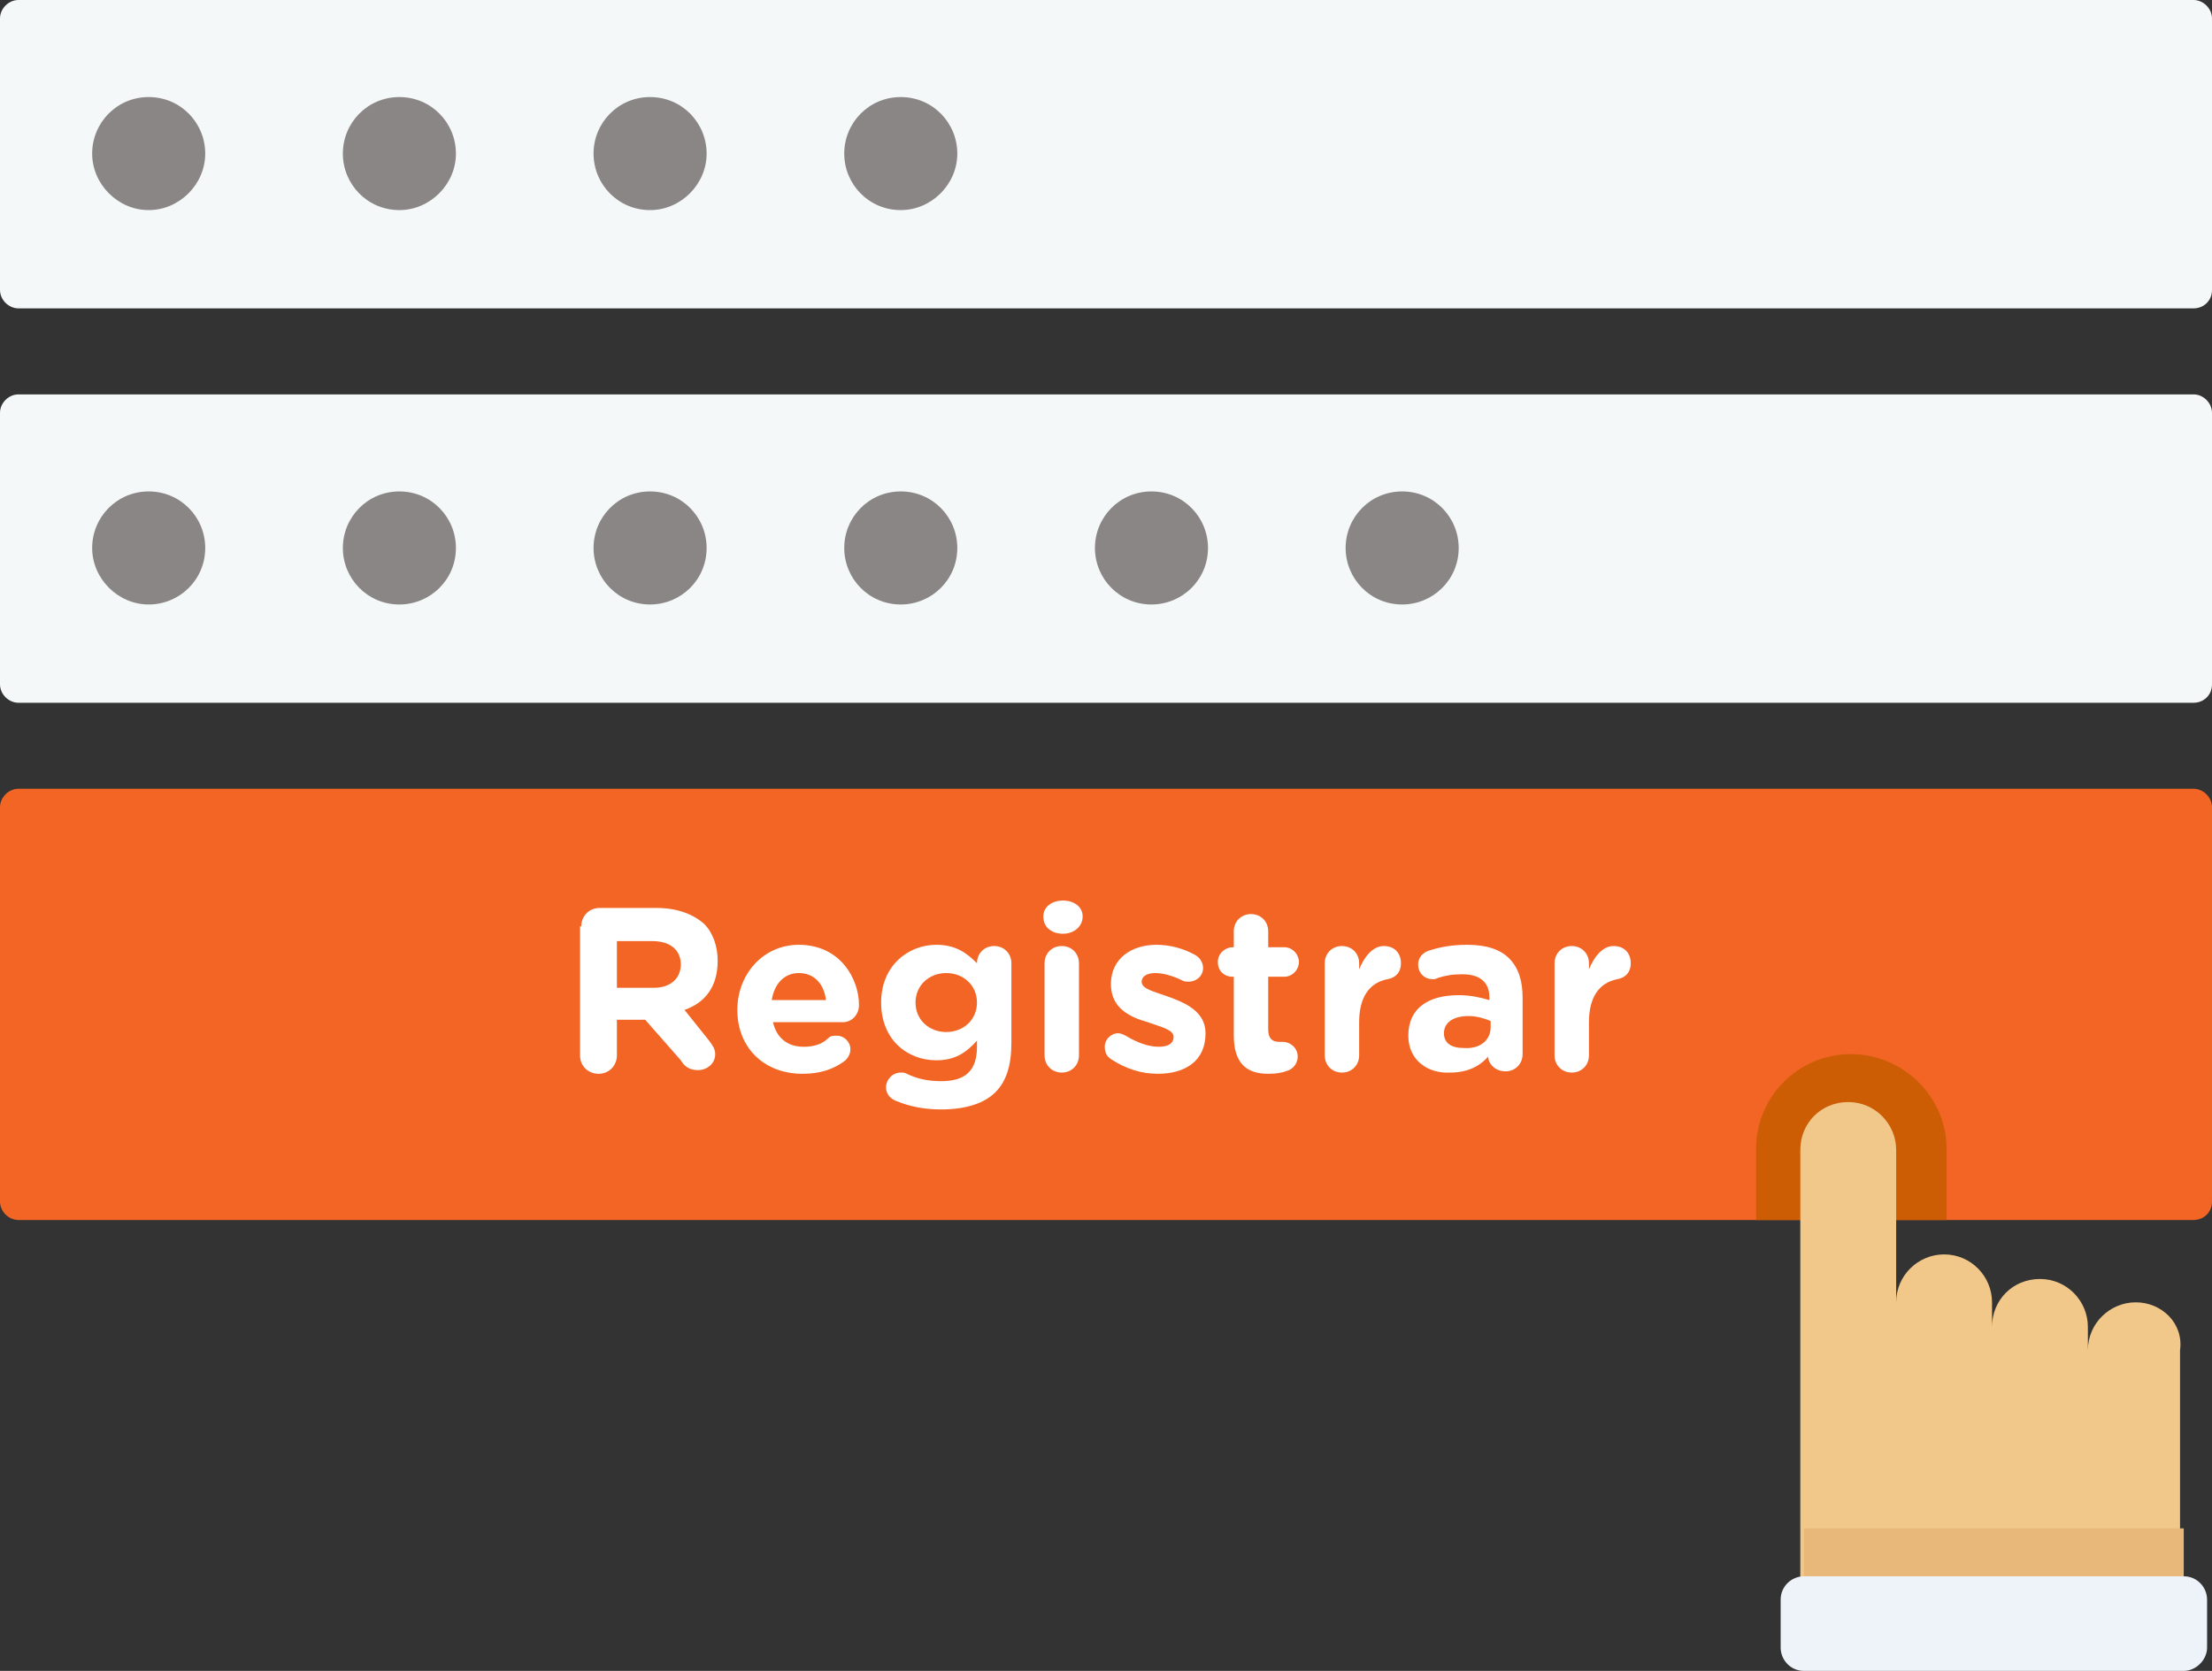
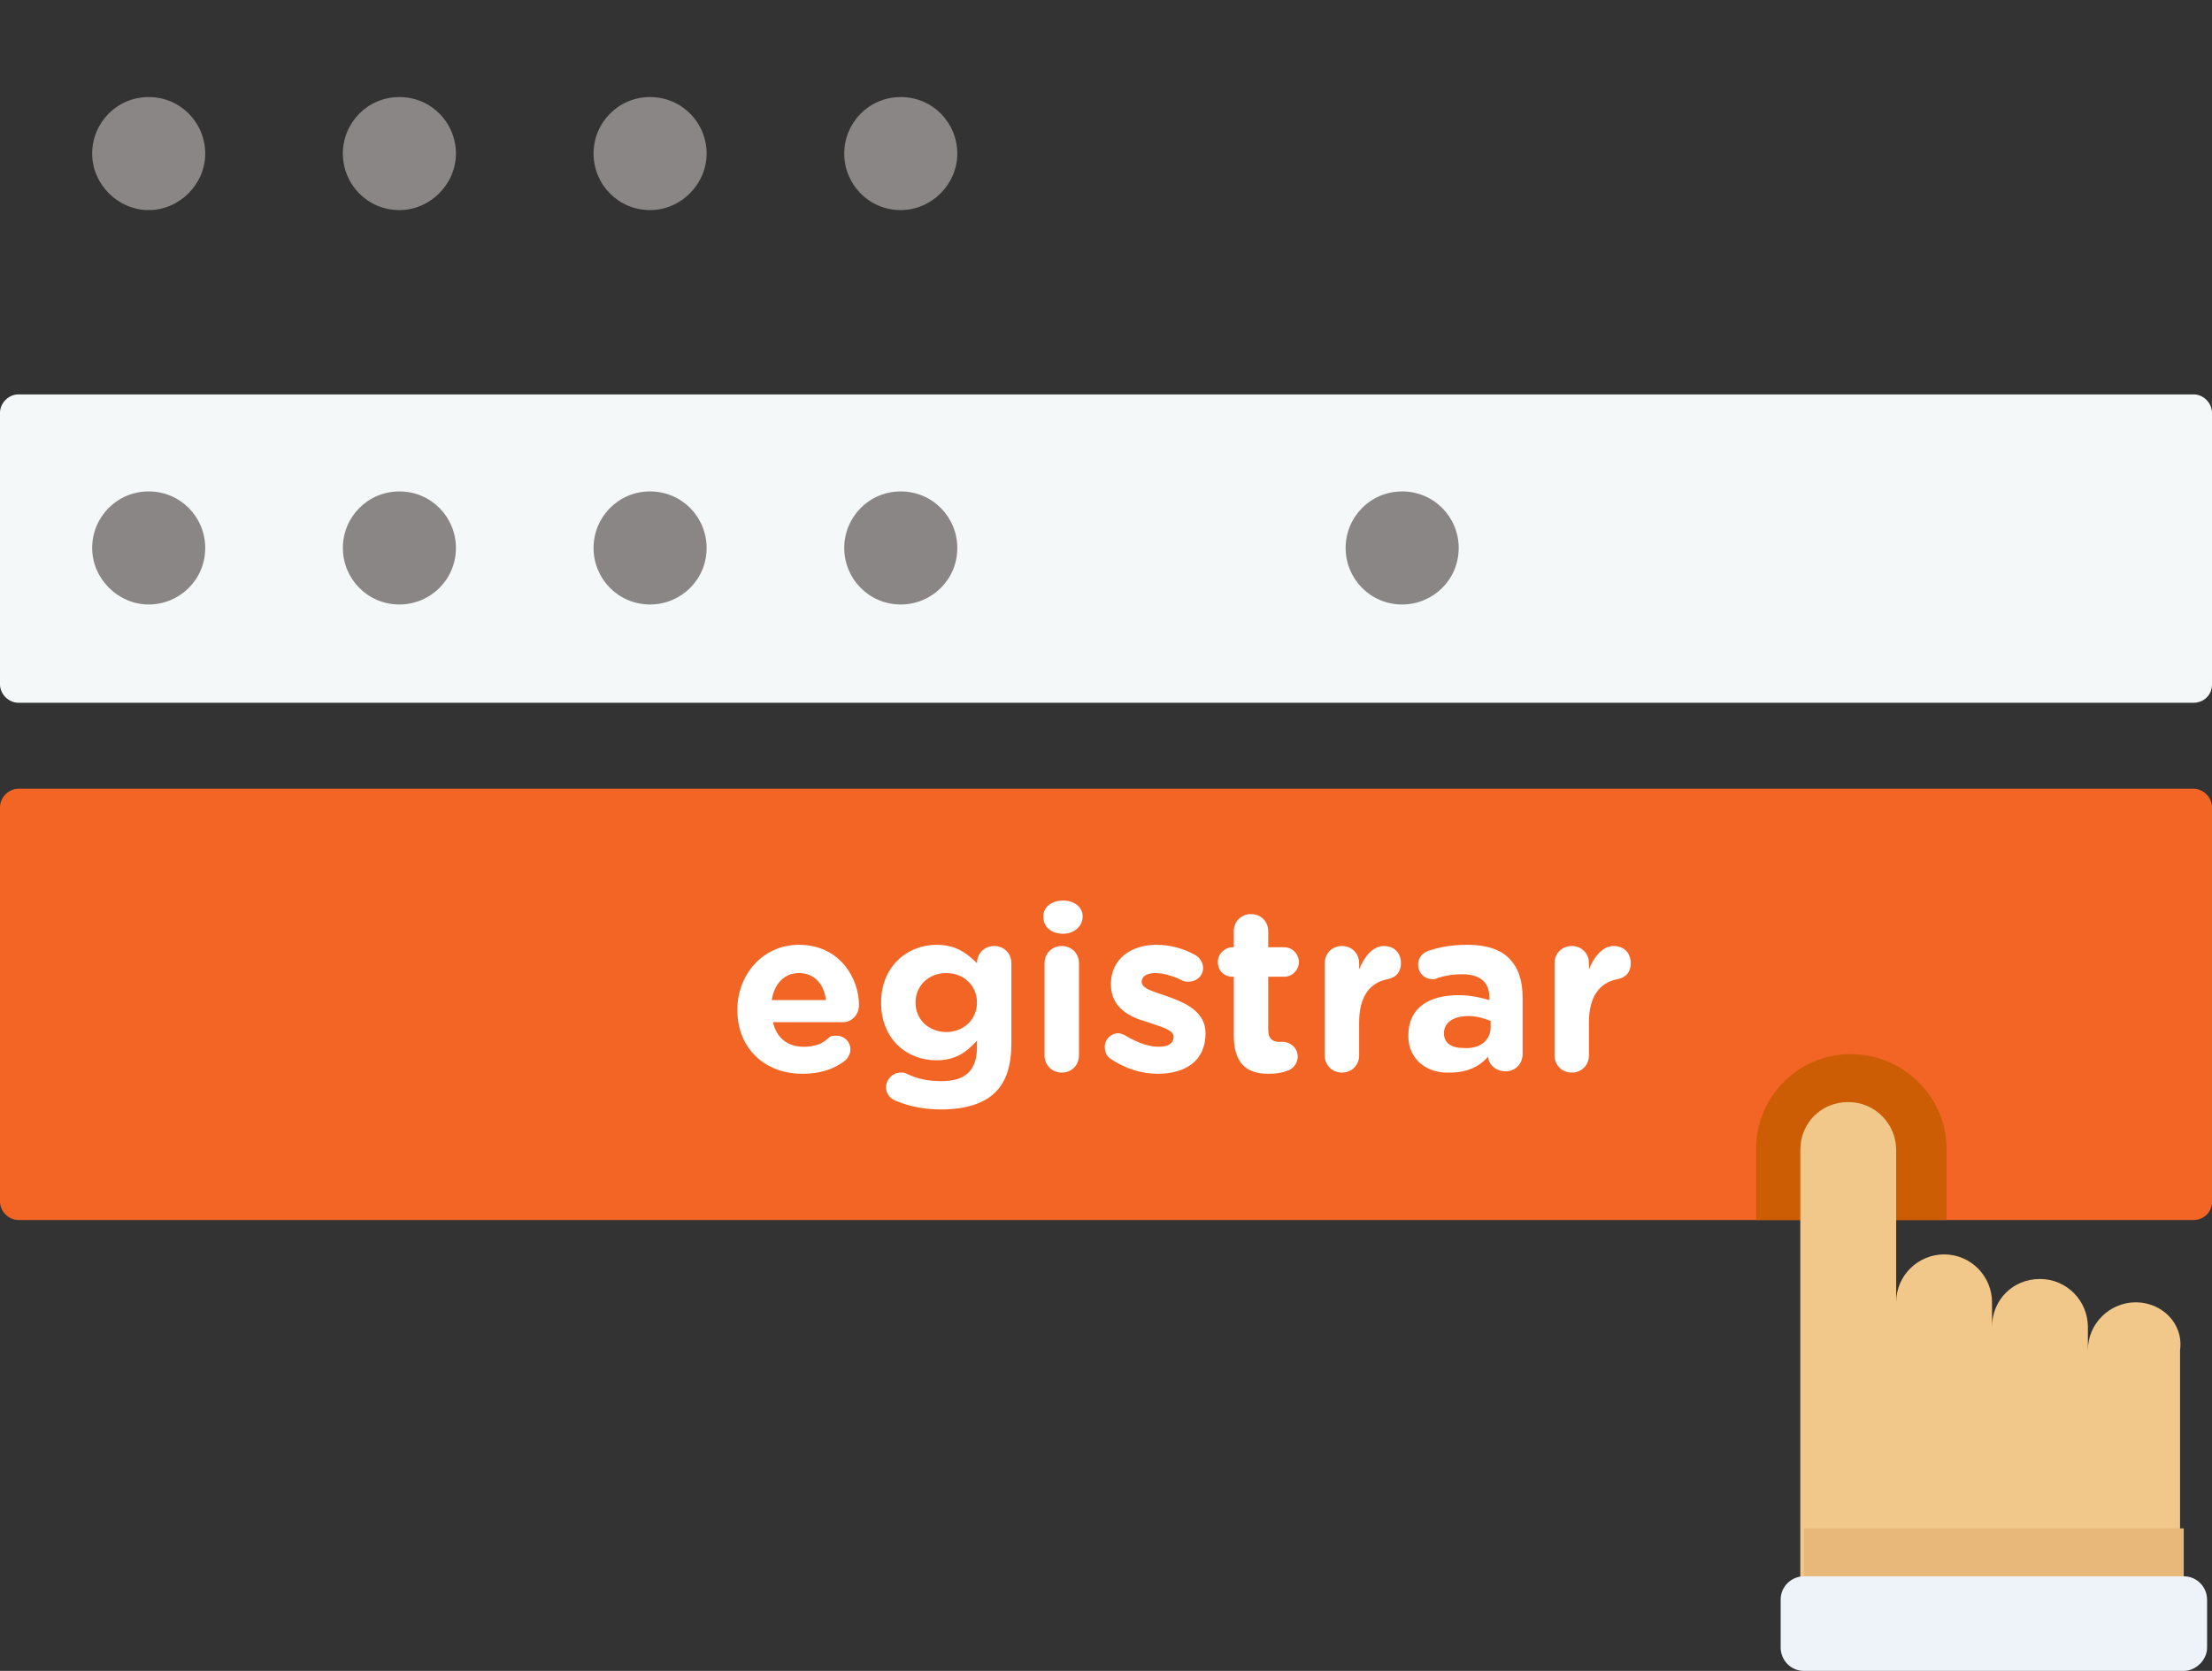
<svg xmlns="http://www.w3.org/2000/svg" version="1.1" id="Layer_1" x="0px" y="0px" viewBox="0 0 180 136" style="enable-background:new 0 0 180 136;" xml:space="preserve">
  <rect x="0" y="0" width="180" height="136" fill="#333333" stroke="none" />
  <style type="text/css">
	.st0{fill:#F4F8F8;}
	.st1{fill:#898685;}
	.st2{fill:#F26524;}
	.st3{fill:#FFFFFF;}
	.st4{fill:#CC5D04;}
	.st5{fill:#F1C889;}
	.st6{fill:#E8B77A;}
	.st7{fill:#EEF3F9;}
</style>
  <g>
-     <path class="st0" d="M178.5,25.1H1.5c-0.8,0-1.5-0.7-1.5-1.5V1.5C0,0.7,0.7,0,1.5,0h177c0.8,0,1.5,0.7,1.5,1.5v22.1   C180,24.5,179.3,25.1,178.5,25.1z" />
    <g>
-       <path class="st1" d="M12.1,7.9c2.6,0,4.6,2.1,4.6,4.6s-2.1,4.6-4.6,4.6s-4.6-2.1-4.6-4.6S9.5,7.9,12.1,7.9L12.1,7.9z" />
+       <path class="st1" d="M12.1,7.9c2.6,0,4.6,2.1,4.6,4.6s-2.1,4.6-4.6,4.6s-4.6-2.1-4.6-4.6S9.5,7.9,12.1,7.9L12.1,7.9" />
      <path class="st1" d="M32.5,7.9c2.6,0,4.6,2.1,4.6,4.6s-2.1,4.6-4.6,4.6c-2.6,0-4.6-2.1-4.6-4.6S29.9,7.9,32.5,7.9L32.5,7.9z" />
      <path class="st1" d="M52.9,7.9c2.6,0,4.6,2.1,4.6,4.6s-2.1,4.6-4.6,4.6c-2.6,0-4.6-2.1-4.6-4.6S50.3,7.9,52.9,7.9L52.9,7.9z" />
      <path class="st1" d="M73.3,7.9c2.6,0,4.6,2.1,4.6,4.6s-2.1,4.6-4.6,4.6c-2.6,0-4.6-2.1-4.6-4.6S70.7,7.9,73.3,7.9L73.3,7.9z" />
    </g>
  </g>
  <g>
    <path class="st0" d="M178.5,57.2H1.5c-0.8,0-1.5-0.7-1.5-1.5V33.6c0-0.8,0.7-1.5,1.5-1.5h177c0.8,0,1.5,0.7,1.5,1.5v22.1   C180,56.6,179.3,57.2,178.5,57.2z" />
    <g>
      <path class="st1" d="M12.1,40c2.6,0,4.6,2.1,4.6,4.6c0,2.6-2.1,4.6-4.6,4.6s-4.6-2.1-4.6-4.6C7.5,42.1,9.5,40,12.1,40L12.1,40z" />
      <path class="st1" d="M32.5,40c2.6,0,4.6,2.1,4.6,4.6c0,2.6-2.1,4.6-4.6,4.6c-2.6,0-4.6-2.1-4.6-4.6C27.9,42.1,29.9,40,32.5,40    L32.5,40z" />
      <path class="st1" d="M52.9,40c2.6,0,4.6,2.1,4.6,4.6c0,2.6-2.1,4.6-4.6,4.6c-2.6,0-4.6-2.1-4.6-4.6C48.3,42.1,50.3,40,52.9,40    L52.9,40z" />
      <path class="st1" d="M73.3,40c2.6,0,4.6,2.1,4.6,4.6c0,2.6-2.1,4.6-4.6,4.6c-2.6,0-4.6-2.1-4.6-4.6C68.7,42.1,70.7,40,73.3,40    L73.3,40z" />
-       <path class="st1" d="M93.7,40c2.6,0,4.6,2.1,4.6,4.6c0,2.6-2.1,4.6-4.6,4.6c-2.6,0-4.6-2.1-4.6-4.6C89.1,42.1,91.1,40,93.7,40    L93.7,40z" />
      <path class="st1" d="M114.1,40c2.6,0,4.6,2.1,4.6,4.6c0,2.6-2.1,4.6-4.6,4.6c-2.6,0-4.6-2.1-4.6-4.6C109.5,42.1,111.5,40,114.1,40    L114.1,40z" />
    </g>
  </g>
  <g>
    <path class="st2" d="M178.5,99.3H1.5c-0.8,0-1.5-0.7-1.5-1.5V65.7c0-0.8,0.7-1.5,1.5-1.5h177c0.8,0,1.5,0.7,1.5,1.5v32.1   C180,98.7,179.3,99.3,178.5,99.3z" />
    <g>
-       <path class="st3" d="M47.3,75.4c0-0.8,0.6-1.5,1.5-1.5h4.6c1.7,0,3,0.5,3.9,1.3c0.7,0.7,1.1,1.8,1.1,3v0c0,2.1-1,3.4-2.7,4l2,2.5    c0.3,0.4,0.5,0.7,0.5,1.1c0,0.8-0.7,1.3-1.4,1.3c-0.7,0-1.1-0.3-1.4-0.8L52.5,83h-2.3v2.9c0,0.8-0.6,1.5-1.5,1.5    c-0.8,0-1.5-0.6-1.5-1.5V75.4z M53.2,80.4c1.4,0,2.2-0.8,2.2-1.9v0c0-1.2-0.9-1.9-2.3-1.9h-2.9v3.8H53.2z" />
      <path class="st3" d="M65.3,87.4c-3.1,0-5.3-2.1-5.3-5.2v0c0-2.9,2.1-5.3,5-5.3c3.4,0,4.9,2.8,4.9,4.9c0,0.8-0.6,1.4-1.3,1.4h-5.7    c0.3,1.3,1.2,2,2.5,2c0.8,0,1.5-0.2,2-0.7c0.2-0.2,0.4-0.2,0.7-0.2c0.6,0,1.1,0.5,1.1,1.1c0,0.4-0.2,0.7-0.4,0.9    C67.9,87,66.8,87.4,65.3,87.4z M67.2,81.3C67,80,66.2,79.2,65,79.2c-1.2,0-2,0.9-2.2,2.2H67.2z" />
      <path class="st3" d="M72.9,89.6c-0.5-0.2-0.8-0.6-0.8-1.1c0-0.6,0.5-1.2,1.2-1.2c0.2,0,0.3,0,0.5,0.1c0.8,0.4,1.7,0.6,2.8,0.6    c2,0,2.9-0.9,2.9-2.8v-0.5c-0.9,1-1.8,1.6-3.3,1.6c-2.4,0-4.5-1.7-4.5-4.7v0c0-3,2.2-4.7,4.5-4.7c1.6,0,2.5,0.7,3.3,1.5v0    c0-0.8,0.6-1.4,1.4-1.4s1.4,0.6,1.4,1.4v6.5c0,1.8-0.4,3.1-1.3,4c-0.9,0.9-2.4,1.4-4.4,1.4C75.3,90.3,74.1,90.1,72.9,89.6z     M79.5,81.6L79.5,81.6c0-1.4-1.1-2.4-2.5-2.4c-1.4,0-2.5,1-2.5,2.4v0c0,1.4,1.1,2.4,2.5,2.4C78.4,84,79.5,83,79.5,81.6z" />
      <path class="st3" d="M84.9,74.6c0-0.8,0.7-1.3,1.6-1.3c0.9,0,1.6,0.5,1.6,1.3v0c0,0.8-0.7,1.4-1.6,1.4    C85.6,76,84.9,75.5,84.9,74.6L84.9,74.6z M85,78.4c0-0.8,0.6-1.4,1.4-1.4s1.4,0.6,1.4,1.4v7.5c0,0.8-0.6,1.4-1.4,1.4    S85,86.7,85,85.9V78.4z" />
      <path class="st3" d="M90.4,86.2c-0.3-0.2-0.5-0.5-0.5-1c0-0.6,0.5-1.1,1.1-1.1c0.2,0,0.4,0.1,0.6,0.2c1,0.6,1.9,0.9,2.7,0.9    c0.8,0,1.2-0.3,1.2-0.8v0c0-0.6-1-0.8-2.1-1.2c-1.4-0.4-3-1.1-3-3.1v0c0-2.1,1.7-3.2,3.7-3.2c1.1,0,2.2,0.3,3.1,0.8    c0.4,0.2,0.7,0.6,0.7,1.1c0,0.6-0.5,1.1-1.2,1.1c-0.2,0-0.3,0-0.5-0.1c-0.8-0.4-1.6-0.6-2.2-0.6c-0.7,0-1.1,0.3-1.1,0.7v0    c0,0.6,1,0.8,2.1,1.2c1.4,0.5,3.1,1.2,3.1,3v0c0,2.3-1.7,3.3-3.9,3.3C92.9,87.4,91.6,87,90.4,86.2z" />
      <path class="st3" d="M100.4,84.3v-4.8h-0.1c-0.7,0-1.2-0.5-1.2-1.2s0.6-1.2,1.2-1.2h0.1v-1.3c0-0.8,0.6-1.4,1.4-1.4    s1.4,0.6,1.4,1.4v1.3h1.3c0.7,0,1.2,0.6,1.2,1.2s-0.5,1.2-1.2,1.2h-1.3v4.3c0,0.7,0.3,1,0.9,1c0.1,0,0.3,0,0.3,0    c0.6,0,1.2,0.5,1.2,1.2c0,0.5-0.3,0.9-0.7,1.1c-0.5,0.2-1,0.3-1.7,0.3C101.6,87.4,100.4,86.7,100.4,84.3z" />
      <path class="st3" d="M107.8,78.4c0-0.8,0.6-1.4,1.4-1.4c0.8,0,1.4,0.6,1.4,1.4v0.5c0.4-1,1.1-1.9,2-1.9c0.9,0,1.4,0.6,1.4,1.4    c0,0.8-0.5,1.2-1.1,1.3c-1.5,0.3-2.3,1.5-2.3,3.5v2.7c0,0.8-0.6,1.4-1.4,1.4c-0.8,0-1.4-0.6-1.4-1.4V78.4z" />
      <path class="st3" d="M114.6,84.3L114.6,84.3c0-2.3,1.7-3.3,4.1-3.3c1,0,1.8,0.2,2.5,0.4v-0.2c0-1.2-0.7-1.9-2.2-1.9    c-0.8,0-1.4,0.1-2,0.3c-0.2,0.1-0.3,0.1-0.4,0.1c-0.7,0-1.2-0.5-1.2-1.2c0-0.5,0.3-0.9,0.8-1.1c0.9-0.3,1.9-0.5,3.2-0.5    c1.6,0,2.7,0.4,3.4,1.1c0.8,0.8,1.1,1.9,1.1,3.2v4.6c0,0.8-0.6,1.4-1.4,1.4c-0.8,0-1.4-0.6-1.4-1.2v0c-0.7,0.8-1.7,1.3-3.1,1.3    C116.2,87.4,114.6,86.3,114.6,84.3z M121.3,83.6v-0.5c-0.5-0.2-1.1-0.4-1.8-0.4c-1.2,0-2,0.5-2,1.4v0c0,0.8,0.6,1.2,1.6,1.2    C120.4,85.4,121.3,84.7,121.3,83.6z" />
      <path class="st3" d="M126.5,78.4c0-0.8,0.6-1.4,1.4-1.4s1.4,0.6,1.4,1.4v0.5c0.4-1,1.1-1.9,2-1.9c0.9,0,1.4,0.6,1.4,1.4    c0,0.8-0.5,1.2-1.1,1.3c-1.5,0.3-2.3,1.5-2.3,3.5v2.7c0,0.8-0.6,1.4-1.4,1.4s-1.4-0.6-1.4-1.4V78.4z" />
    </g>
  </g>
  <path class="st4" d="M150.6,85.8c-4.3,0-7.7,3.5-7.7,7.7v5.8h15.5v-5.8C158.4,89.3,154.9,85.8,150.6,85.8L150.6,85.8z" />
  <path class="st5" d="M173.8,106c-2.1,0-3.9,1.7-3.9,3.9v-1.9c0-2.1-1.7-3.9-3.9-3.9s-3.9,1.7-3.9,3.9V106c0-2.1-1.7-3.9-3.9-3.9  c-2.1,0-3.9,1.7-3.9,3.9V93.6c0-2.1-1.7-3.9-3.9-3.9s-3.9,1.7-3.9,3.9v36.6h30.9v-20.3C177.7,107.7,175.9,106,173.8,106L173.8,106z" />
  <polygon class="st6" points="146.8,124.4 177.7,124.4 177.7,130.2 146.8,130.2 146.8,124.4 " />
  <path class="st7" d="M177.7,136h-30.9c-1.1,0-1.9-0.9-1.9-1.9v-3.9c0-1.1,0.9-1.9,1.9-1.9h30.9c1.1,0,1.9,0.9,1.9,1.9v3.9  C179.6,135.1,178.7,136,177.7,136L177.7,136z" />
</svg>